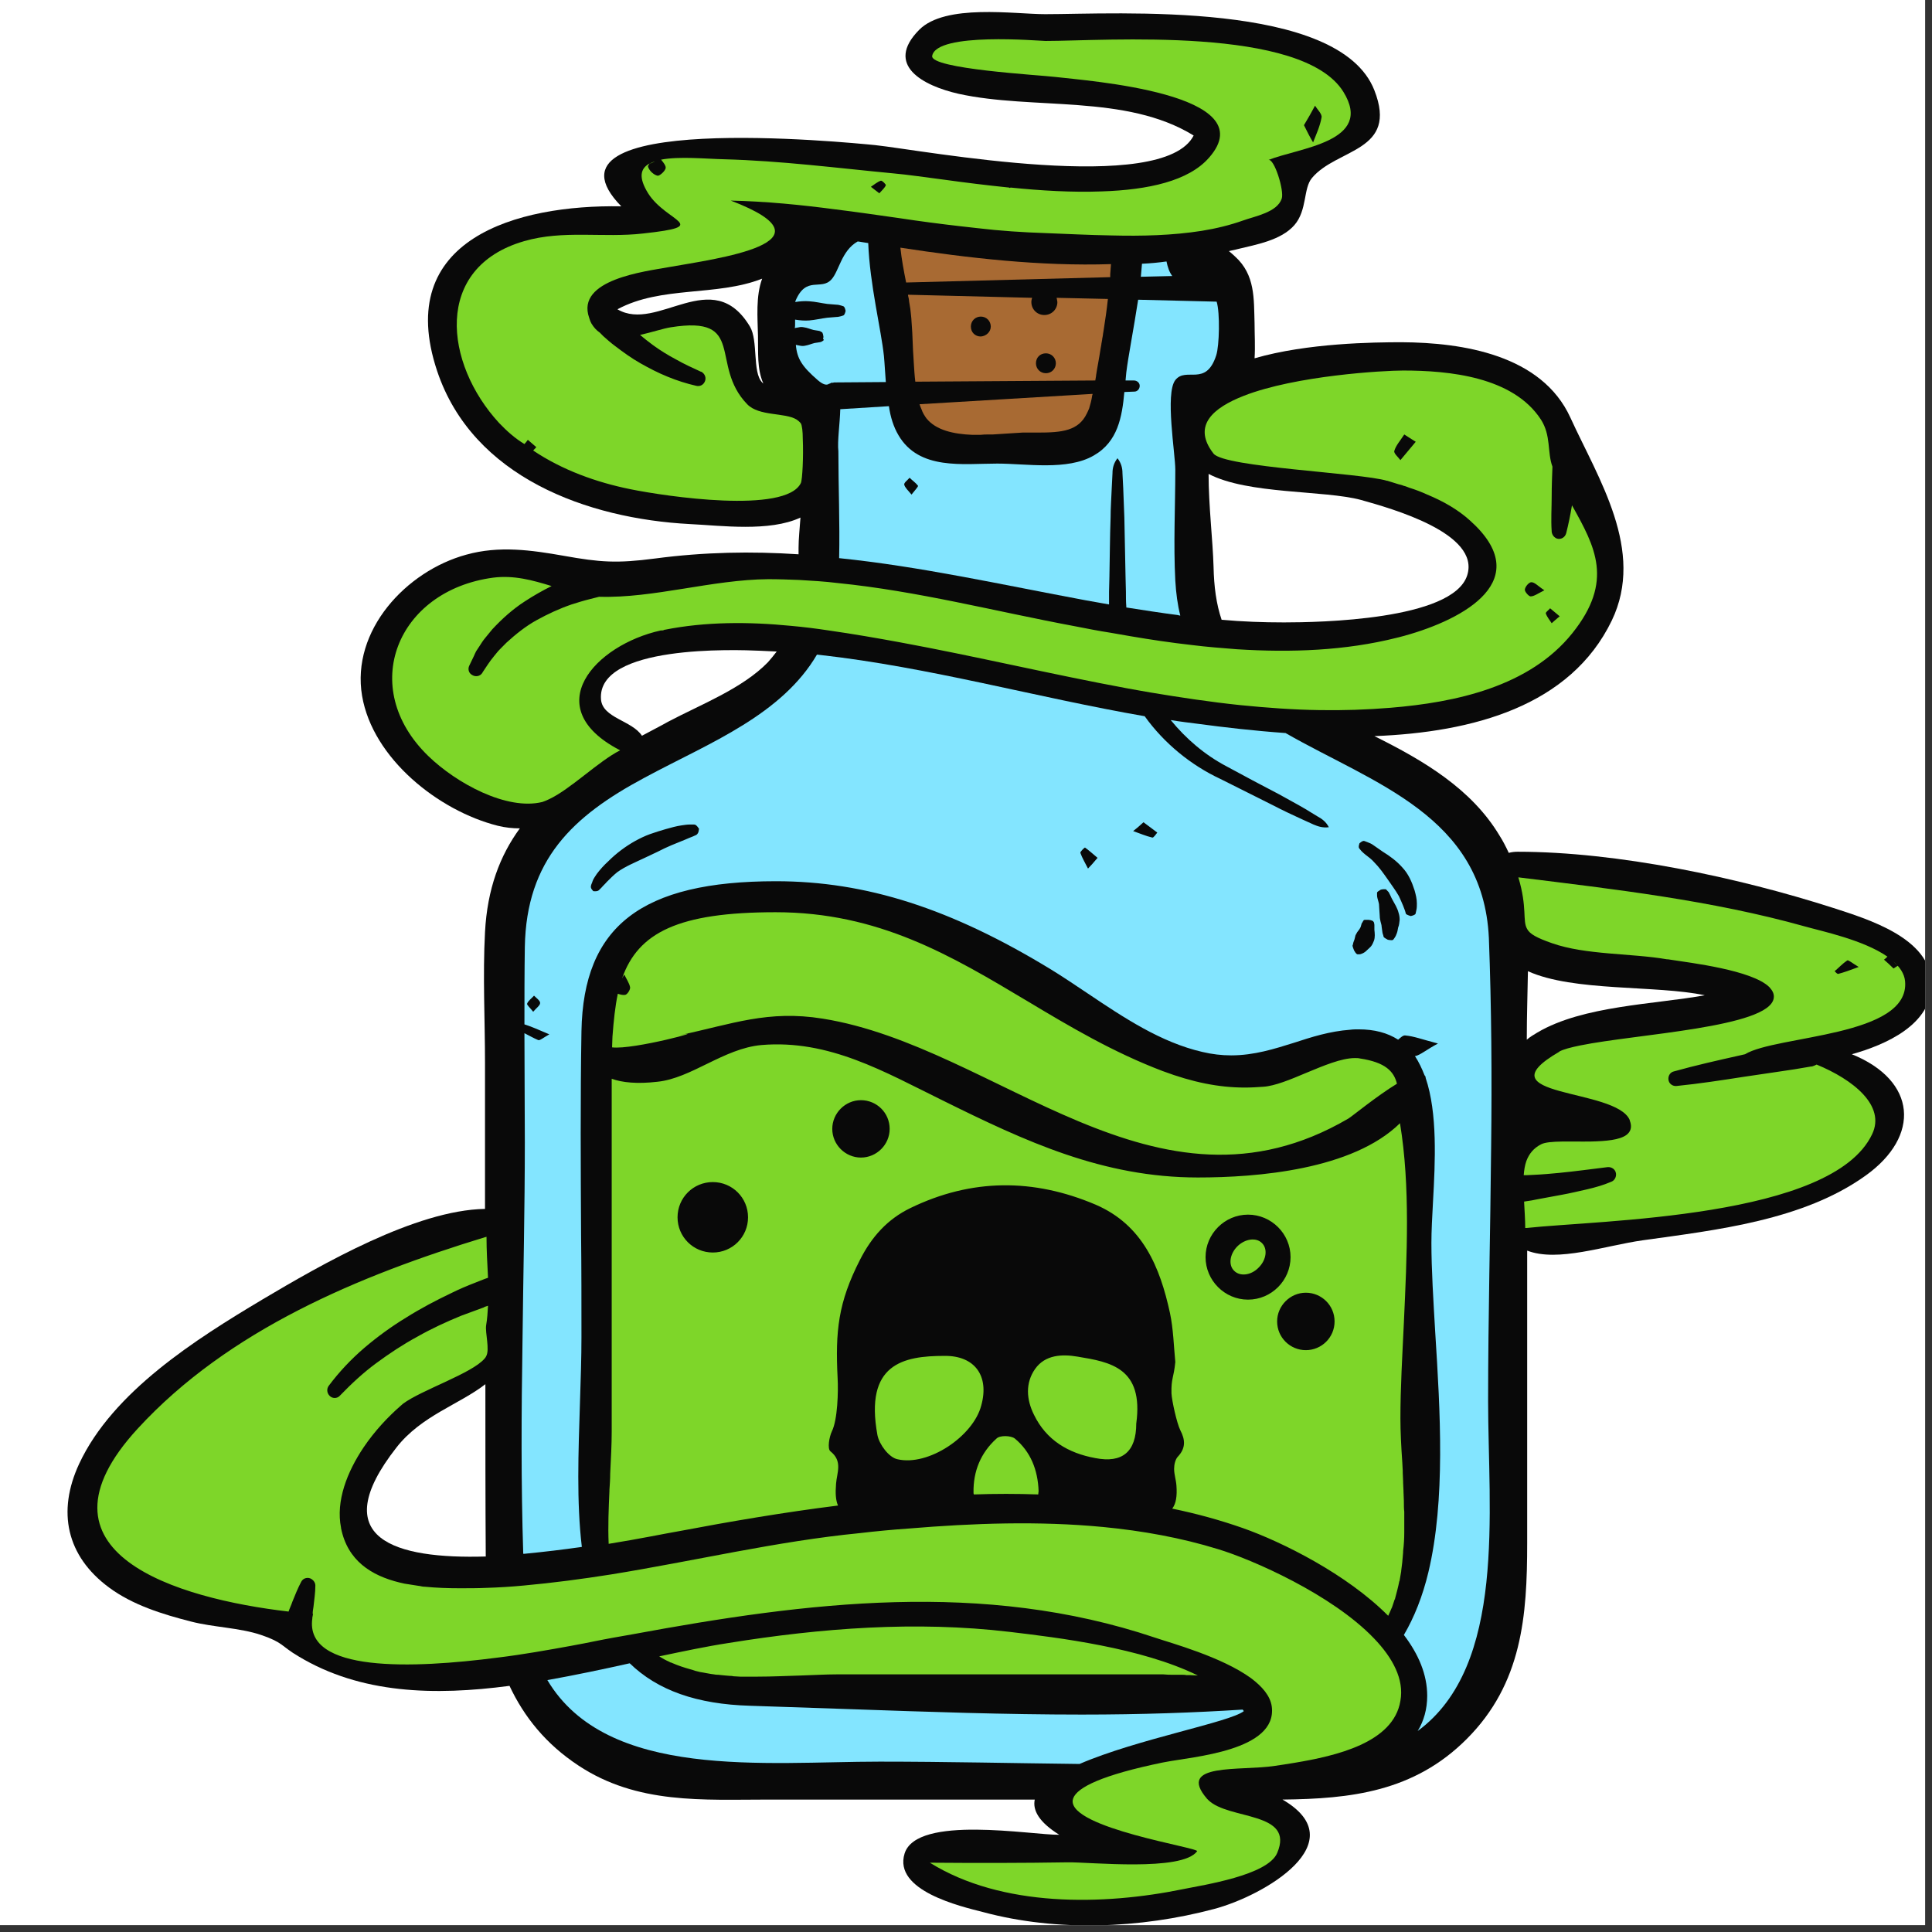
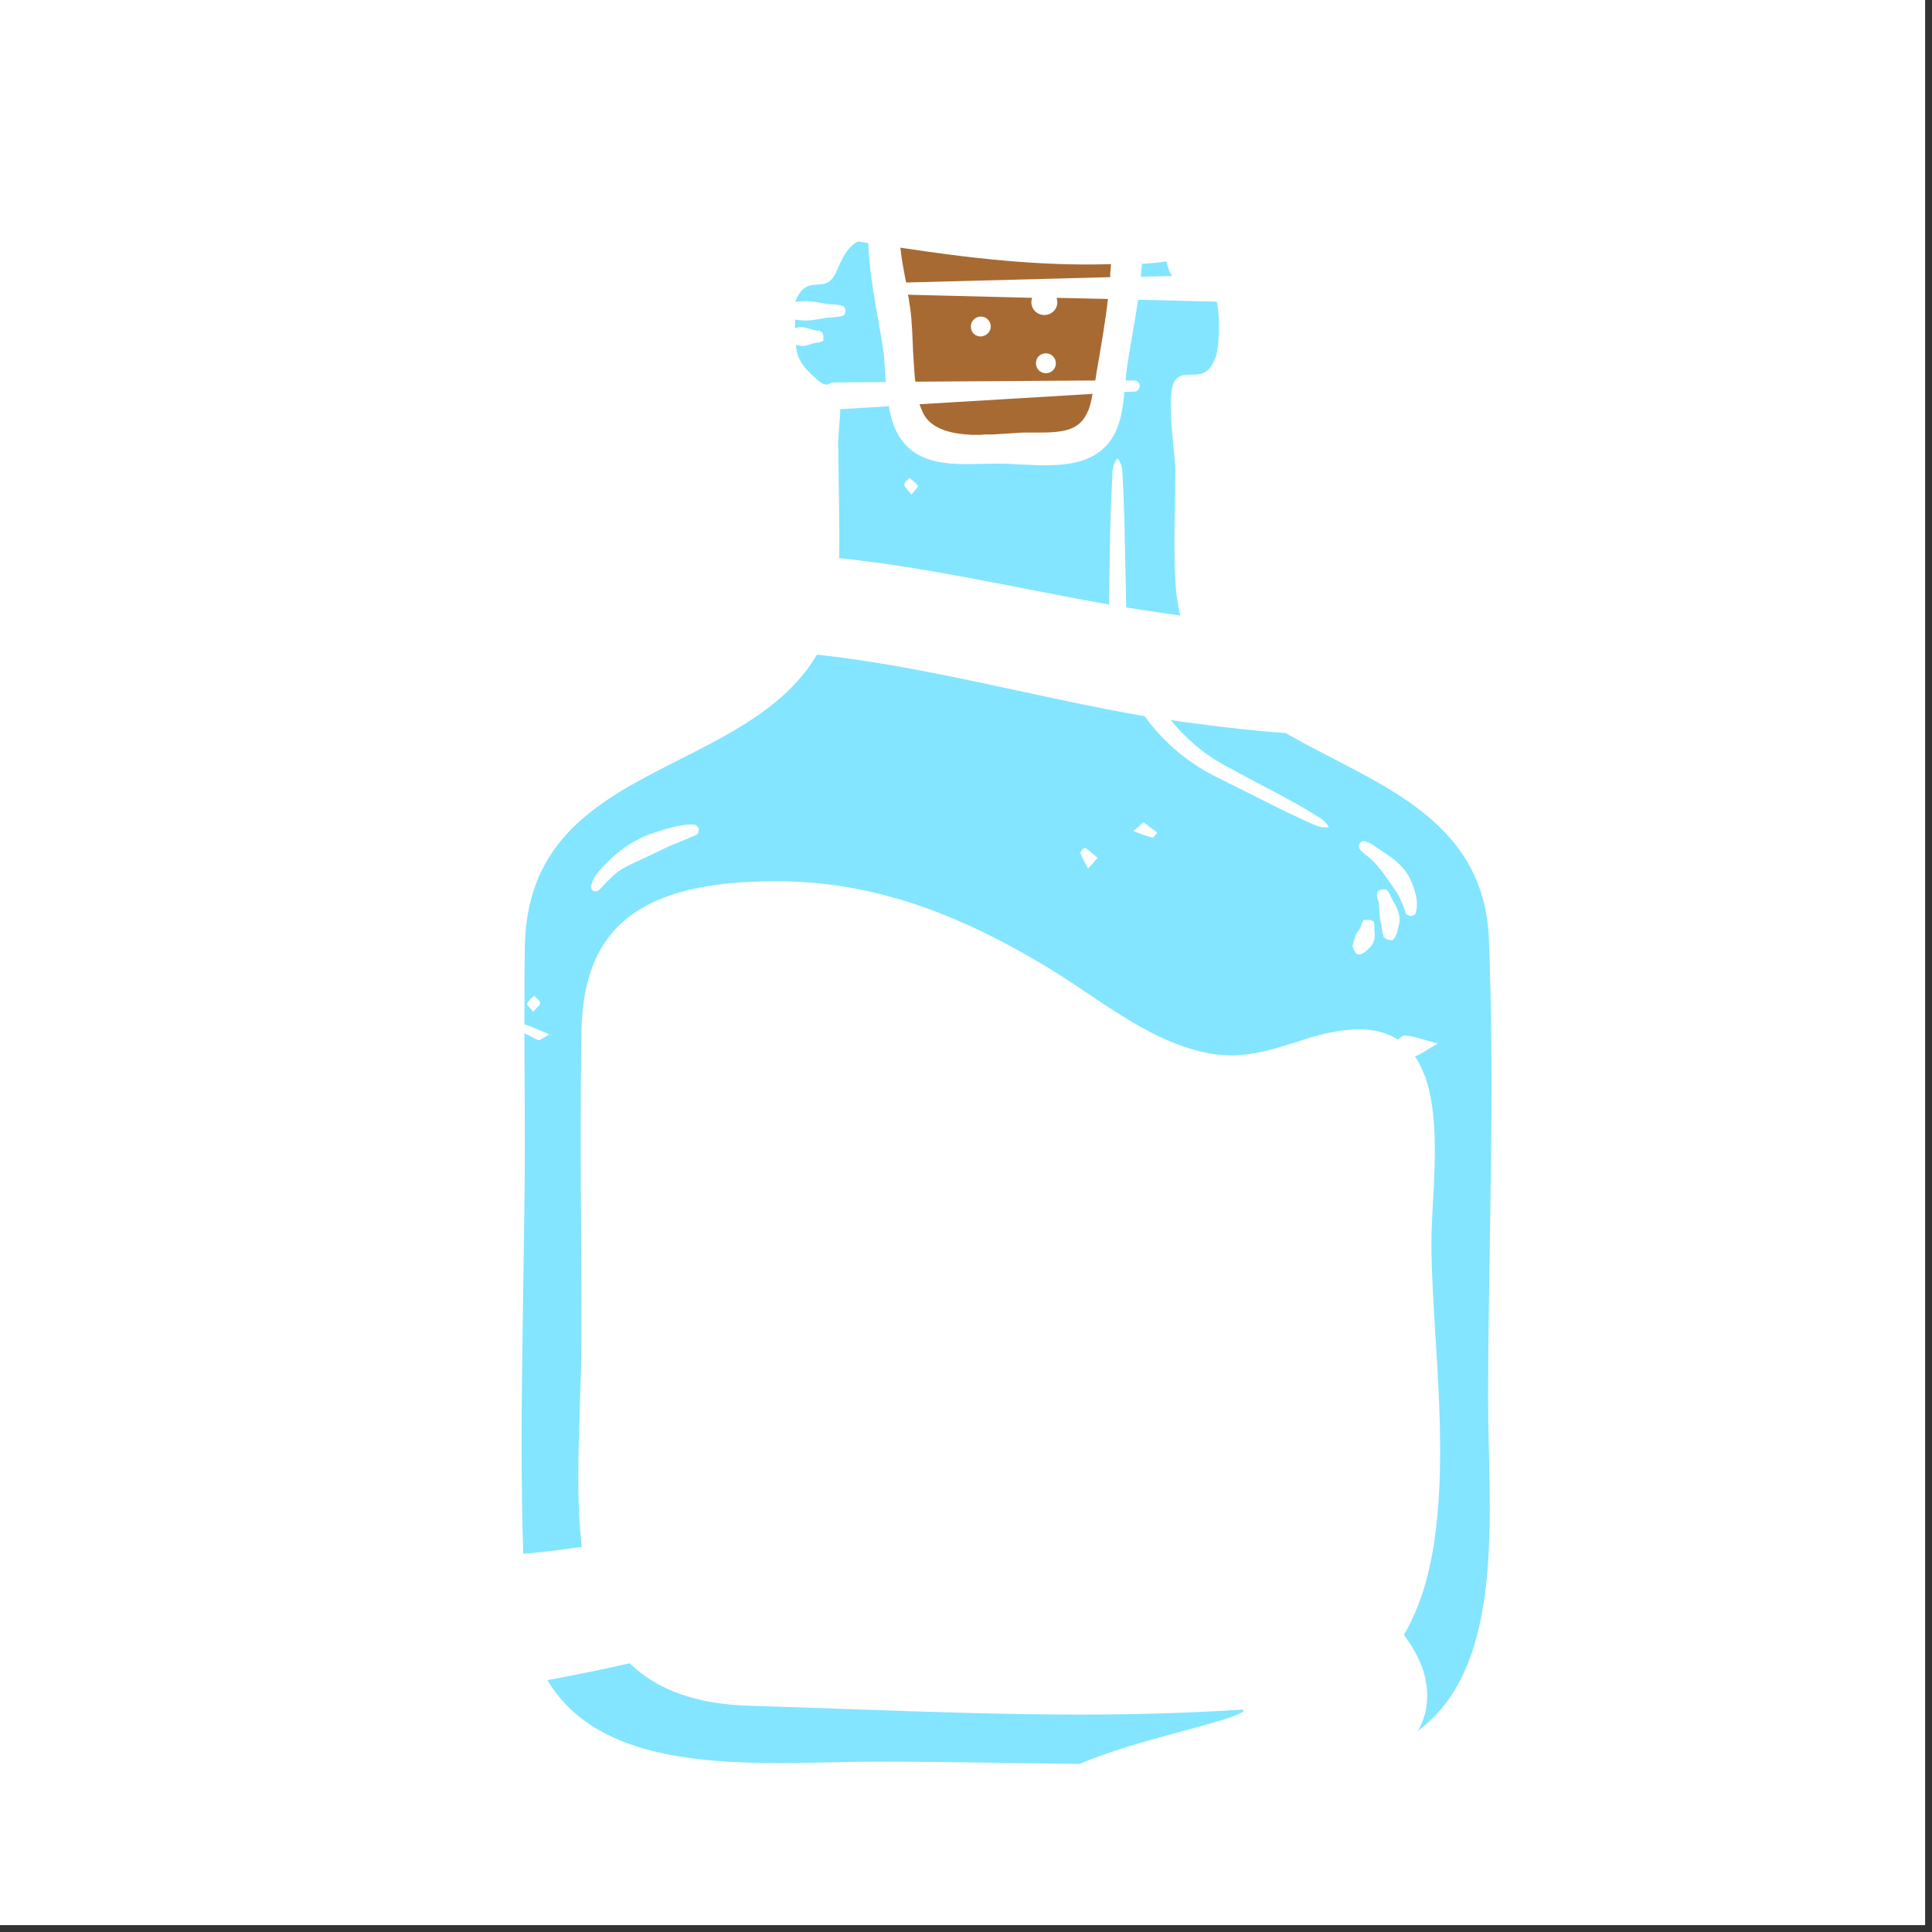
<svg xmlns="http://www.w3.org/2000/svg" width="139.5" viewBox="0 0 139.5 139.5" height="139.5" version="1.0">
  <rect x="0" y="0" width="139.5" height="139.5" fill="#333333" stroke="none" />
  <defs>
    <clipPath id="a">
      <path d="M 0 0 L 139 0 L 139 139 L 0 139 Z M 0 0" />
    </clipPath>
    <clipPath id="b">
-       <path d="M 4 0 L 139 0 L 139 139 L 4 139 Z M 4 0" />
-     </clipPath>
+       </clipPath>
  </defs>
  <g clip-path="url(#a)" fill="#FFF">
-     <path d="M 0 0 L 139.5 0 L 139.5 147 L 0 147 Z M 0 0" />
    <path d="M 0 0 L 139.5 0 L 139.5 139.5 L 0 139.5 Z M 0 0" />
    <path d="M 0 0 L 139.5 0 L 139.5 139.5 L 0 139.5 Z M 0 0" />
  </g>
  <g clip-path="url(#b)">
    <path fill="#090909" d="M 139.461 70.98 C 139.379 67.719 134.844 66.363 132.383 65.562 C 125.5 63.352 116.793 61.5 109.578 61.5 C 109.355 61.5 109.133 61.527 108.941 61.582 C 108.746 61.168 108.527 60.727 108.277 60.34 C 106.258 56.965 102.805 54.922 99.238 53.152 C 106.344 52.875 113.391 50.996 116.379 44.805 C 118.809 39.746 115.41 34.578 113.391 30.156 C 111.32 25.621 105.625 24.738 101.227 24.711 C 99.184 24.711 94.398 24.766 90.586 25.871 C 90.641 25.016 90.586 24.129 90.586 23.355 C 90.531 21.559 90.641 19.844 89.176 18.52 C 89.035 18.379 88.898 18.27 88.734 18.133 C 88.926 18.078 89.148 18.051 89.34 17.992 C 90.695 17.66 92.492 17.359 93.461 16.254 C 94.398 15.176 94.094 13.598 94.73 12.852 C 96.527 10.695 100.98 10.973 99.238 6.523 C 96.695 0 80.578 1.023 75.461 1.023 C 73.25 1.023 68.246 0.25 66.367 2.156 C 63.852 4.699 66.645 6.191 69.215 6.773 C 74.605 7.961 81.297 6.773 86.188 9.785 C 83.977 14.125 66.754 10.863 63.188 10.477 C 61.172 10.281 38.113 7.988 44.859 14.898 C 37.34 14.762 28.383 17.246 31.562 26.785 C 34.133 34.469 42.426 37.453 49.809 37.84 C 52.074 37.949 55.559 38.418 57.797 37.371 C 57.742 38.172 57.66 38.918 57.66 39.555 C 57.66 39.719 57.66 39.855 57.66 40.023 C 54.285 39.801 50.859 39.855 47.293 40.328 C 44.527 40.688 43.34 40.602 40.715 40.133 C 38.363 39.719 36.039 39.387 33.664 40.051 C 29.324 41.238 25.344 45.523 26.145 50.25 C 26.918 54.781 31.672 58.543 35.93 59.621 C 36.484 59.758 37.008 59.812 37.535 59.812 C 36.098 61.777 35.184 64.18 35.02 67.305 C 34.852 70.453 35.02 73.633 35.02 76.758 C 35.02 80.266 35.02 83.777 35.02 87.289 C 30.016 87.371 23.215 91.297 18.93 93.84 C 14.172 96.684 8.148 100.473 5.715 105.695 C 4.109 109.152 4.801 112.355 7.871 114.625 C 9.586 115.895 11.742 116.559 13.785 117.082 C 15.391 117.5 17.297 117.527 18.848 118.051 C 20.477 118.605 20.285 118.852 21.555 119.598 C 26.062 122.309 31.367 122.445 36.789 121.727 C 37.84 123.965 39.414 125.93 41.762 127.477 C 46.02 130.297 50.75 129.938 55.559 129.938 C 61.945 129.938 68.332 129.938 74.715 129.938 C 74.551 130.711 75.02 131.566 76.484 132.48 C 74.523 132.508 66.203 131.016 65.316 133.832 C 64.488 136.516 69.352 137.648 70.984 138.062 C 76.32 139.5 82.348 139.25 87.656 137.84 C 91.305 136.875 97.883 133.004 92.602 129.938 C 97.523 129.883 102.086 129.383 105.898 125.57 C 109.91 121.562 110.27 116.668 110.27 111.418 C 110.27 104.371 110.27 97.348 110.27 90.301 C 112.48 91.156 115.879 89.941 118.617 89.555 C 123.953 88.809 130.199 88.117 134.707 84.883 C 138.688 82.035 138.41 78.027 133.711 76.121 C 136.09 75.457 139.543 73.992 139.461 70.98 Z M 28.633 104.508 C 30.43 102.215 33.164 101.41 35.047 99.945 C 35.047 104.094 35.047 108.238 35.074 112.387 C 28.551 112.578 23.434 111.141 28.633 104.508 Z M 43.395 50.5 C 43.09 46.547 53.098 46.906 54.895 46.988 C 55.281 47.016 55.695 47.016 56.082 47.043 C 55.891 47.293 55.668 47.57 55.449 47.816 C 53.594 49.727 50.555 50.887 48.262 52.102 C 47.625 52.461 46.961 52.793 46.352 53.125 C 45.633 52.02 43.504 51.852 43.395 50.5 Z M 105.93 41.57 C 104.852 44.777 95.23 44.941 92.715 44.941 C 91.219 44.941 89.699 44.887 88.207 44.75 C 87.82 43.617 87.656 42.344 87.625 40.934 C 87.57 39 87.266 36.512 87.266 34.219 C 90.113 35.711 95.59 35.379 98.27 36.098 C 100.426 36.707 106.949 38.504 105.93 41.57 Z M 44.582 22.332 C 47.762 20.621 51.715 21.422 55.031 20.121 C 54.562 21.395 54.703 22.941 54.73 24.242 C 54.758 25.43 54.645 26.617 55.117 27.695 C 55.09 27.668 55.062 27.641 55.031 27.613 C 54.312 26.867 54.758 24.602 54.148 23.578 C 51.438 19.07 47.484 24.047 44.582 22.332 Z M 111.016 74.547 C 110.738 74.711 110.461 74.879 110.242 75.07 C 110.242 75.043 110.242 74.988 110.242 74.961 C 110.242 73.383 110.297 71.754 110.324 70.125 C 113.613 71.617 119.559 71.117 123.094 71.863 C 119.445 72.527 114.305 72.609 111.016 74.547 Z M 111.016 74.547" />
  </g>
  <path fill="#83E5FF" d="M 84.641 19.93 L 82.375 19.984 C 82.402 19.68 82.43 19.348 82.457 19.043 C 83.066 19.016 83.645 18.961 84.227 18.879 C 84.309 19.266 84.418 19.625 84.641 19.93 Z M 59.484 24.516 C 59.457 24.57 59.457 24.602 59.43 24.602 L 59.348 24.656 C 59.289 24.684 59.234 24.711 59.18 24.711 C 59.07 24.738 58.957 24.738 58.82 24.766 C 58.598 24.82 58.352 24.93 58.129 24.961 C 58.02 24.988 57.91 24.988 57.77 24.961 L 57.465 24.902 C 57.551 25.926 57.938 26.48 59.043 27.445 C 59.43 27.777 59.648 27.805 59.789 27.75 C 59.844 27.723 59.871 27.695 59.926 27.695 C 60.008 27.641 60.066 27.613 60.121 27.641 C 60.148 27.641 60.203 27.613 60.23 27.613 C 60.258 27.613 60.258 27.613 60.285 27.613 L 63.961 27.586 C 63.906 26.922 63.879 26.285 63.824 25.707 C 63.629 23.824 62.801 20.535 62.691 17.551 C 62.441 17.523 62.223 17.469 62 17.441 C 61.973 17.441 61.945 17.441 61.918 17.441 C 60.754 18.105 60.59 19.57 60.035 20.176 C 59.289 21.008 58.211 19.875 57.438 21.727 C 57.438 21.754 57.438 21.781 57.41 21.809 C 57.742 21.754 58.102 21.727 58.434 21.754 C 58.875 21.781 59.316 21.891 59.734 21.945 C 59.953 21.973 60.176 21.973 60.395 22 C 60.508 22 60.617 22.027 60.727 22.059 L 60.895 22.113 C 60.949 22.141 61.004 22.195 61.059 22.445 C 61.004 22.691 60.949 22.746 60.895 22.777 L 60.727 22.832 C 60.617 22.859 60.508 22.887 60.395 22.887 C 60.176 22.914 59.953 22.914 59.734 22.941 C 59.289 22.996 58.848 23.105 58.434 23.137 C 58.102 23.164 57.77 23.137 57.41 23.078 C 57.41 23.191 57.41 23.301 57.41 23.383 C 57.41 23.492 57.41 23.605 57.383 23.688 L 57.688 23.633 C 57.797 23.605 57.91 23.605 58.047 23.633 C 58.27 23.66 58.516 23.77 58.738 23.824 C 58.848 23.852 58.957 23.852 59.098 23.883 C 59.152 23.883 59.207 23.91 59.262 23.938 L 59.348 23.992 C 59.375 23.992 59.375 24.02 59.402 24.074 L 59.43 24.156 L 59.457 24.324 L 59.43 24.488 Z M 78.117 123.801 C 72.586 123.801 66.977 123.605 61.531 123.414 C 59.098 123.332 56.582 123.246 54.148 123.164 C 50.332 123.055 47.484 122.059 45.469 120.098 C 43.504 120.539 41.516 120.953 39.523 121.312 C 43.836 128.555 55.281 127.199 63.52 127.199 C 68.305 127.199 73.113 127.312 77.949 127.367 C 82.098 125.57 88.816 124.352 89.812 123.551 C 89.781 123.523 89.754 123.469 89.727 123.441 C 86.246 123.664 82.402 123.801 78.117 123.801 Z M 60.672 29.547 L 64.184 29.328 C 64.293 30.102 64.516 30.82 64.875 31.426 C 66.367 33.969 69.52 33.473 72.008 33.473 C 74.109 33.473 77.066 33.996 78.973 32.891 C 80.715 31.898 81.02 30.102 81.184 28.305 L 81.875 28.277 L 81.902 28.277 C 82.125 28.277 82.293 28.082 82.293 27.859 C 82.293 27.641 82.098 27.473 81.875 27.473 L 81.27 27.473 C 81.297 27.281 81.297 27.086 81.324 26.895 C 81.461 25.762 81.848 23.797 82.18 21.641 L 87.848 21.781 C 88.098 22.582 88.043 24.961 87.82 25.648 C 87.074 27.973 85.637 26.453 84.863 27.445 C 84.117 28.414 84.863 32.754 84.863 33.914 C 84.863 36.566 84.723 39.277 84.863 41.93 C 84.918 42.844 85.027 43.672 85.223 44.445 C 85.168 44.445 85.137 44.445 85.082 44.418 C 83.812 44.25 82.566 44.059 81.324 43.863 L 81.324 43.781 C 81.297 43.449 81.297 43.09 81.297 42.73 L 81.27 41.652 C 81.242 40.215 81.215 38.809 81.184 37.371 C 81.156 36.652 81.129 35.934 81.102 35.242 L 81.047 34.164 C 81.047 33.805 80.965 33.445 80.688 33.086 C 80.41 33.445 80.328 33.805 80.328 34.164 L 80.273 35.242 C 80.246 35.961 80.191 36.68 80.191 37.371 C 80.137 38.809 80.137 40.215 80.105 41.652 L 80.078 42.73 C 80.078 43.035 80.078 43.34 80.078 43.645 C 79.5 43.535 78.945 43.449 78.367 43.34 C 72.285 42.207 66.477 40.906 60.59 40.301 C 60.645 37.73 60.535 35.129 60.535 32.586 C 60.453 31.84 60.645 30.598 60.672 29.547 Z M 65.289 34.992 C 65.344 35.215 65.566 35.406 65.816 35.711 C 66.062 35.406 66.312 35.129 66.285 35.074 C 66.117 34.855 65.871 34.688 65.676 34.496 C 65.539 34.66 65.262 34.855 65.289 34.992 Z M 101.367 118.023 Z M 107.668 82.781 C 107.613 88.918 107.449 95.055 107.449 101.164 C 107.449 109.066 108.805 120.262 102.363 124.988 C 102.805 124.27 103.051 123.414 103.051 122.445 C 103.051 120.898 102.418 119.434 101.367 118.051 C 102.113 116.781 102.723 115.258 103.137 113.52 C 104.379 108.32 103.992 101.91 103.633 96.242 C 103.496 93.895 103.355 91.656 103.355 89.746 C 103.355 88.863 103.41 87.867 103.469 86.789 C 103.633 83.859 103.801 80.379 102.941 77.836 C 102.941 77.75 102.914 77.695 102.859 77.641 C 102.664 77.145 102.445 76.676 102.168 76.258 C 102.527 76.203 102.996 75.789 103.828 75.348 C 102.664 75.043 102.086 74.82 101.477 74.766 C 101.312 74.738 101.145 74.906 100.953 75.07 C 100.176 74.574 99.238 74.324 98.105 74.324 C 97.91 74.324 97.691 74.324 97.496 74.352 C 96.004 74.461 94.703 74.879 93.434 75.293 C 92.023 75.734 90.559 76.203 88.898 76.203 C 88.207 76.203 87.516 76.121 86.824 75.957 C 83.812 75.266 81.129 73.469 78.531 71.727 C 77.621 71.117 76.762 70.539 75.906 70.012 C 68.664 65.59 62.523 63.629 56.027 63.629 C 46.324 63.629 42.121 66.863 41.984 74.461 C 41.902 79.355 41.93 84.332 41.957 89.168 C 41.984 91.57 41.984 94.059 41.984 96.52 C 41.984 98.066 41.93 99.645 41.875 101.328 C 41.762 104.867 41.625 108.461 42.012 111.695 C 40.684 111.887 39.277 112.055 37.867 112.191 C 37.84 112.191 37.809 112.191 37.781 112.191 C 37.617 107.105 37.645 101.965 37.727 96.852 C 37.781 92.07 37.895 87.262 37.895 82.477 C 37.895 79.852 37.867 77.227 37.867 74.602 C 38.199 74.766 38.527 74.961 38.859 75.098 C 38.973 75.152 39.219 74.934 39.664 74.684 C 38.887 74.352 38.391 74.133 37.867 73.965 C 37.867 72.113 37.867 70.234 37.895 68.383 C 38.004 62.078 41.348 58.93 46.52 56.164 C 48.922 54.867 51.438 53.734 53.652 52.352 C 55.836 50.996 57.742 49.395 58.988 47.266 C 59.07 47.266 59.152 47.293 59.234 47.293 C 67.113 48.176 74.828 50.359 82.652 51.715 C 84.059 53.676 85.996 55.254 88.125 56.246 C 89.395 56.883 90.668 57.52 91.938 58.156 C 92.574 58.488 93.211 58.789 93.875 59.094 L 94.844 59.535 C 95.176 59.676 95.504 59.785 95.949 59.73 C 95.754 59.344 95.449 59.121 95.145 58.957 L 94.234 58.402 C 93.625 58.043 92.988 57.711 92.355 57.352 C 91.082 56.691 89.84 56.027 88.566 55.336 C 86.992 54.508 85.637 53.344 84.531 51.992 C 85.195 52.102 85.859 52.184 86.52 52.266 C 88.375 52.516 90.531 52.766 92.824 52.93 C 99.184 56.578 107.09 58.902 107.504 67.719 C 107.695 72.777 107.727 77.781 107.668 82.781 Z M 39 72.418 C 39 72.25 38.723 72.059 38.559 71.891 C 38.391 72.086 38.141 72.25 38.059 72.473 C 38.031 72.555 38.281 72.777 38.5 73.055 C 38.723 72.777 39 72.609 39 72.418 Z M 50.473 59.84 C 50.305 59.594 50.223 59.535 50.113 59.535 L 49.809 59.535 C 49.613 59.535 49.422 59.566 49.227 59.594 C 48.84 59.648 48.453 59.758 48.066 59.867 C 47.68 59.98 47.32 60.09 46.934 60.227 C 46.547 60.367 46.215 60.531 45.855 60.727 C 45.164 61.113 44.5 61.609 43.918 62.191 C 43.617 62.465 43.34 62.77 43.09 63.102 C 43.035 63.184 42.98 63.27 42.926 63.352 C 42.871 63.434 42.812 63.543 42.785 63.629 C 42.758 63.738 42.703 63.82 42.676 63.934 C 42.648 64.043 42.648 64.152 42.84 64.348 C 43.117 64.375 43.199 64.32 43.258 64.262 L 43.449 64.07 C 43.559 63.934 43.699 63.82 43.809 63.684 C 44.059 63.434 44.309 63.184 44.582 62.965 C 45.164 62.551 45.855 62.273 46.492 61.969 C 46.824 61.805 47.156 61.664 47.484 61.5 C 47.816 61.332 48.148 61.168 48.48 61.031 C 48.812 60.891 49.172 60.754 49.504 60.613 C 49.672 60.531 49.836 60.477 50.031 60.395 L 50.277 60.285 C 50.359 60.227 50.445 60.145 50.473 59.84 Z M 79.25 61.941 C 78.891 61.637 78.613 61.391 78.34 61.195 C 78.309 61.195 77.98 61.5 78.008 61.582 C 78.145 61.969 78.367 62.328 78.559 62.715 C 78.754 62.523 78.918 62.328 79.25 61.941 Z M 83.562 60.117 C 83.258 59.895 82.953 59.648 82.566 59.371 C 82.262 59.648 82.043 59.84 81.82 60.008 C 82.293 60.172 82.734 60.367 83.203 60.477 C 83.285 60.504 83.453 60.254 83.562 60.117 Z M 99.238 67.137 C 99.238 67.027 99.238 66.891 99.238 66.777 C 99.238 66.723 99.211 66.668 99.211 66.613 L 99.156 66.531 C 99.156 66.504 99.129 66.504 99.07 66.477 L 98.988 66.445 L 98.824 66.418 L 98.547 66.418 C 98.492 66.418 98.465 66.445 98.465 66.445 L 98.41 66.531 C 98.379 66.586 98.352 66.641 98.324 66.668 C 98.297 66.777 98.27 66.863 98.242 66.945 C 98.16 67.137 97.992 67.277 97.938 67.414 C 97.91 67.469 97.855 67.551 97.855 67.609 C 97.828 67.691 97.828 67.746 97.801 67.828 C 97.773 67.91 97.746 67.969 97.719 68.051 C 97.719 68.078 97.691 68.133 97.691 68.188 L 97.66 68.27 C 97.66 68.301 97.66 68.355 97.773 68.629 C 97.91 68.879 97.992 68.906 98.02 68.906 L 98.133 68.906 C 98.215 68.906 98.297 68.879 98.352 68.852 C 98.492 68.797 98.602 68.715 98.711 68.602 C 98.824 68.492 98.934 68.41 99.016 68.301 C 99.098 68.188 99.156 68.051 99.211 67.91 C 99.293 67.664 99.266 67.387 99.238 67.137 Z M 101.062 66.418 C 101.062 66.227 101.035 66.059 100.98 65.895 C 100.895 65.562 100.703 65.258 100.535 64.953 C 100.453 64.816 100.398 64.648 100.316 64.512 C 100.289 64.43 100.234 64.375 100.176 64.32 L 100.094 64.234 C 100.094 64.207 100.039 64.207 99.984 64.207 L 99.875 64.207 L 99.707 64.234 L 99.57 64.32 L 99.488 64.375 C 99.457 64.402 99.43 64.43 99.43 64.457 L 99.43 64.594 C 99.43 64.68 99.43 64.762 99.457 64.844 C 99.488 64.98 99.543 65.121 99.57 65.285 C 99.598 65.59 99.598 65.895 99.625 66.145 C 99.625 66.281 99.652 66.418 99.68 66.531 C 99.707 66.668 99.762 66.777 99.762 66.918 C 99.789 67.055 99.789 67.164 99.816 67.305 C 99.816 67.359 99.848 67.441 99.875 67.523 L 99.902 67.637 C 99.902 67.664 99.957 67.719 100.207 67.855 C 100.48 67.91 100.566 67.883 100.594 67.855 L 100.676 67.746 C 100.73 67.664 100.785 67.582 100.812 67.496 C 100.895 67.332 100.926 67.137 100.953 66.973 C 101.035 66.777 101.035 66.613 101.062 66.418 Z M 102.305 65.23 C 102.305 64.898 102.223 64.594 102.141 64.293 C 101.945 63.684 101.699 63.102 101.254 62.633 C 100.84 62.164 100.344 61.805 99.848 61.5 C 99.598 61.332 99.375 61.168 99.129 61 C 99.016 60.918 98.879 60.863 98.738 60.809 L 98.52 60.727 C 98.438 60.699 98.352 60.727 98.16 60.891 C 98.078 61.141 98.105 61.223 98.16 61.277 L 98.297 61.445 C 98.41 61.555 98.492 61.637 98.602 61.719 C 98.824 61.887 99.043 62.051 99.211 62.246 C 99.598 62.633 99.902 63.074 100.176 63.461 C 100.453 63.875 100.758 64.262 101.008 64.707 C 101.117 64.926 101.199 65.148 101.312 65.398 L 101.449 65.758 L 101.504 65.949 C 101.504 66.004 101.586 66.059 101.863 66.145 C 102.141 66.086 102.223 66.004 102.223 65.922 L 102.277 65.672 C 102.305 65.535 102.305 65.398 102.305 65.23 Z M 102.305 65.23" />
-   <path fill="#7ED629" d="M 74.66 102.156 C 74.109 101.051 74.023 99.863 74.742 98.84 C 75.465 97.82 76.68 97.762 77.812 97.957 C 80.164 98.344 82.594 98.758 82.043 102.793 C 82.043 104.812 81.047 105.668 79.086 105.281 C 77.121 104.922 75.547 103.98 74.66 102.156 Z M 84.668 120.926 C 84.75 120.926 84.836 120.926 84.918 120.926 C 85.055 120.926 85.168 120.926 85.305 120.926 C 85.414 120.926 85.555 120.926 85.664 120.953 C 85.773 120.953 85.859 120.953 85.969 120.953 C 86.133 120.953 86.328 120.98 86.492 120.98 C 82.402 118.965 76.402 118.246 72.891 117.828 C 66.117 117.027 59.289 117.555 52.602 118.633 C 50.996 118.879 49.312 119.238 47.598 119.598 C 47.816 119.738 48.066 119.875 48.316 119.984 C 48.371 120.012 48.398 120.043 48.453 120.043 C 48.562 120.098 48.676 120.125 48.785 120.18 C 48.84 120.207 48.867 120.207 48.922 120.234 C 49.281 120.371 49.672 120.484 50.059 120.594 C 50.113 120.621 50.168 120.621 50.223 120.648 C 50.332 120.676 50.445 120.703 50.555 120.73 C 50.609 120.73 50.691 120.762 50.75 120.762 C 50.941 120.789 51.137 120.844 51.355 120.871 C 51.41 120.871 51.496 120.898 51.551 120.898 C 51.66 120.926 51.742 120.926 51.855 120.926 C 51.938 120.926 52.02 120.953 52.102 120.953 C 52.188 120.953 52.297 120.98 52.379 120.98 C 52.488 120.98 52.602 121.008 52.711 121.008 C 52.793 121.008 52.875 121.008 52.961 121.035 C 53.125 121.035 53.266 121.062 53.43 121.062 C 53.484 121.062 53.566 121.062 53.625 121.062 C 53.762 121.062 53.871 121.062 54.012 121.062 C 54.066 121.062 54.121 121.062 54.176 121.062 C 54.344 121.062 54.535 121.062 54.703 121.062 C 55.75 121.062 56.801 121.008 57.824 120.98 C 58.738 120.953 59.594 120.898 60.395 120.898 L 84.004 120.898 C 84.254 120.926 84.477 120.926 84.668 120.926 Z M 68.191 97.902 C 65.207 97.902 62.414 98.48 63.355 103.621 C 63.492 104.312 64.184 105.227 64.793 105.363 C 67.031 105.891 70.266 103.707 70.848 101.496 C 71.453 99.34 70.375 97.875 68.191 97.902 Z M 59.402 73.551 C 72.035 75.566 83.426 88.918 97.359 80.766 C 97.605 80.625 99.375 79.16 100.867 78.25 C 100.648 77.363 100.039 76.703 98.188 76.426 C 98.078 76.398 97.965 76.398 97.828 76.398 C 96.859 76.398 95.562 76.949 94.289 77.477 C 93.184 77.945 92.051 78.414 91.219 78.469 C 90.777 78.5 90.336 78.527 89.895 78.527 C 87.984 78.527 86.105 78.141 83.949 77.336 C 80.383 75.984 77.262 74.133 74.219 72.309 C 68.664 68.988 63.438 65.867 56 65.867 C 48.98 65.867 46.078 67.332 44.914 70.648 C 44.969 70.539 45.027 70.453 45.082 70.371 C 45.219 70.676 45.441 70.98 45.496 71.285 C 45.523 71.449 45.301 71.809 45.137 71.836 C 44.969 71.863 44.777 71.809 44.609 71.754 C 44.418 72.668 44.309 73.688 44.223 74.848 C 44.25 74.82 44.309 74.793 44.336 74.766 C 44.277 74.793 44.25 74.82 44.223 74.848 C 44.223 75.098 44.195 75.348 44.195 75.625 C 45.746 75.816 51.383 74.27 49.117 74.738 C 52.875 73.938 55.449 72.914 59.402 73.551 Z M 101.367 95.496 C 101.254 97.902 101.117 100.195 101.117 102.406 C 101.117 103.348 101.172 104.453 101.254 105.613 C 101.254 105.805 101.285 106 101.285 106.195 C 101.285 106.25 101.285 106.305 101.285 106.332 C 101.285 106.523 101.312 106.746 101.312 106.969 C 101.312 106.996 101.312 107.023 101.312 107.051 C 101.312 107.242 101.34 107.465 101.34 107.66 C 101.34 107.688 101.34 107.688 101.34 107.715 C 101.34 107.934 101.367 108.156 101.367 108.379 C 101.367 108.406 101.367 108.461 101.367 108.488 C 101.367 108.707 101.367 108.93 101.395 109.152 C 101.395 109.371 101.395 109.594 101.395 109.812 C 101.395 109.844 101.395 109.871 101.395 109.898 C 101.395 110.117 101.395 110.34 101.395 110.562 C 101.395 110.59 101.395 110.617 101.395 110.645 C 101.395 111.086 101.367 111.555 101.312 111.996 C 101.312 112.027 101.312 112.055 101.312 112.082 C 101.285 112.301 101.285 112.523 101.254 112.746 C 101.254 112.746 101.254 112.773 101.254 112.773 C 101.227 112.992 101.199 113.215 101.172 113.434 C 101.172 113.434 101.172 113.465 101.172 113.465 C 101.145 113.684 101.09 113.879 101.062 114.098 C 101.062 114.125 101.062 114.152 101.035 114.18 C 100.953 114.598 100.84 115.012 100.73 115.426 C 100.73 115.453 100.73 115.48 100.703 115.48 C 100.648 115.676 100.566 115.867 100.508 116.062 C 100.508 116.09 100.48 116.09 100.48 116.117 C 100.398 116.309 100.316 116.504 100.234 116.668 C 97.246 113.656 92.574 111.336 89.754 110.34 C 88.098 109.758 86.383 109.289 84.641 108.93 C 84.918 108.57 85 108.02 84.945 107.273 C 84.918 106.855 84.777 106.469 84.777 106.055 C 84.777 105.75 84.863 105.391 85.027 105.199 C 85.637 104.562 85.582 103.953 85.223 103.266 C 84.973 102.766 84.613 101.137 84.586 100.609 C 84.559 99.504 84.75 99.504 84.863 98.344 C 84.75 97.184 84.723 95.965 84.477 94.805 C 83.758 91.488 82.512 88.449 79.113 86.984 C 74.633 85.078 70.156 85.078 65.73 87.23 C 64.074 88.035 62.941 89.305 62.109 90.938 C 60.508 94.059 60.312 96.133 60.48 99.504 C 60.535 100.473 60.48 102.516 60.066 103.348 C 59.871 103.762 59.734 104.59 59.953 104.785 C 60.867 105.504 60.426 106.332 60.367 107.133 C 60.312 107.824 60.34 108.32 60.508 108.707 C 56.527 109.207 52.656 109.871 49.008 110.562 C 48.039 110.727 46.188 111.113 43.949 111.473 C 43.891 110.203 43.949 108.902 44.004 107.66 C 44.004 107.629 44.004 107.602 44.004 107.574 C 44.031 107.188 44.059 106.801 44.059 106.414 C 44.113 105.309 44.168 104.285 44.168 103.375 L 44.168 77.891 C 44.914 78.168 46.02 78.277 47.457 78.109 C 49.918 77.863 52.242 75.707 54.977 75.457 C 59.871 75.043 63.852 77.391 68.082 79.465 C 74.055 82.422 79.637 85.02 86.492 85.02 C 90.777 85.02 97.66 84.469 101.09 81.098 C 101.09 81.098 101.09 81.098 101.09 81.125 C 101.836 85.656 101.586 90.66 101.367 95.496 Z M 54.012 87.895 C 54.012 86.484 52.875 85.352 51.469 85.352 C 50.059 85.352 48.922 86.484 48.922 87.895 C 48.922 89.305 50.059 90.438 51.469 90.438 C 52.875 90.438 54.012 89.305 54.012 87.895 Z M 64.238 81.512 C 64.238 80.352 63.301 79.438 62.164 79.438 C 61.031 79.438 60.094 80.379 60.094 81.512 C 60.094 82.645 61.031 83.582 62.164 83.582 C 63.301 83.582 64.238 82.645 64.238 81.512 Z M 90.113 93.84 C 91.801 93.84 93.184 92.457 93.184 90.77 C 93.184 89.086 91.801 87.703 90.113 87.703 C 88.43 87.703 87.047 89.086 87.047 90.77 C 87.047 92.457 88.43 93.84 90.113 93.84 Z M 96.363 95.414 C 96.363 94.254 95.422 93.34 94.289 93.34 C 93.156 93.34 92.215 94.281 92.215 95.414 C 92.215 96.574 93.156 97.488 94.289 97.488 C 95.422 97.488 96.363 96.574 96.363 95.414 Z M 73.277 103.871 C 73.004 103.652 72.199 103.621 71.953 103.871 C 70.82 104.895 70.266 106.223 70.293 107.77 C 70.293 107.824 70.293 107.852 70.32 107.906 C 71.867 107.852 73.418 107.852 74.965 107.906 C 74.965 107.824 74.992 107.742 74.992 107.66 C 74.938 106.137 74.414 104.812 73.277 103.871 Z M 89.34 89.996 C 88.789 90.551 88.676 91.352 89.121 91.766 C 89.535 92.18 90.336 92.098 90.891 91.516 C 91.441 90.965 91.551 90.164 91.109 89.746 C 90.695 89.332 89.895 89.445 89.34 89.996 Z M 46.906 11.828 C 47.016 11.773 47.156 11.719 47.293 11.664 C 47.156 11.691 47.016 11.746 46.906 11.828 Z M 36.039 30.543 C 32.086 26.258 31.258 19.32 37.84 17.414 C 40.684 16.586 43.559 17.191 46.438 16.859 C 51.469 16.309 48.121 16.059 46.797 13.957 C 46.078 12.797 46.242 12.16 46.906 11.801 C 46.824 11.914 46.766 11.996 46.797 12.051 C 46.879 12.328 47.211 12.633 47.484 12.688 C 47.625 12.715 48.066 12.328 48.066 12.105 C 48.066 11.941 47.93 11.773 47.734 11.527 C 49.035 11.277 50.969 11.469 52.297 11.5 C 56.387 11.609 60.453 12.133 64.516 12.52 C 65.484 12.605 66.809 12.797 68.305 12.992 C 69.684 13.184 71.262 13.379 72.863 13.543 C 72.863 13.543 72.891 13.57 72.891 13.57 C 72.891 13.57 72.918 13.57 72.977 13.543 C 75.16 13.766 77.453 13.902 79.555 13.82 C 82.898 13.711 85.828 13.074 87.297 11.387 C 91.387 6.746 78.504 5.832 76.184 5.555 C 75.074 5.418 67.141 4.977 67.309 4.035 C 67.613 2.293 75.074 2.957 75.492 2.957 C 79.777 2.957 94.039 1.852 97 6.633 C 99.238 10.254 93.766 10.668 91.578 11.555 C 91.996 11.387 92.742 13.766 92.547 14.344 C 92.215 15.34 90.586 15.617 89.754 15.922 C 88.816 16.254 87.82 16.5 86.77 16.668 C 84.668 17 82.43 17.055 80.273 17 C 78.613 16.973 77.012 16.887 75.52 16.832 C 73.859 16.777 72.199 16.668 70.57 16.473 C 70.156 16.418 69.77 16.391 69.352 16.336 C 67.887 16.168 66.422 15.977 64.957 15.754 C 63.41 15.535 61.891 15.312 60.34 15.121 C 57.824 14.789 55.309 14.539 52.766 14.484 C 60.727 17.523 51.688 18.684 48.262 19.293 C 46.602 19.598 41.57 20.176 42.539 22.941 C 42.539 22.969 42.566 22.996 42.566 23.023 C 42.594 23.137 42.648 23.246 42.703 23.355 C 42.871 23.633 43.062 23.852 43.312 24.02 C 43.395 24.102 43.477 24.184 43.559 24.27 C 43.836 24.516 44.113 24.766 44.418 24.988 C 44.996 25.43 45.605 25.871 46.242 26.23 C 46.879 26.59 47.516 26.922 48.203 27.199 C 48.867 27.473 49.559 27.695 50.277 27.859 C 50.527 27.918 50.777 27.805 50.887 27.559 C 51.023 27.281 50.887 26.977 50.637 26.84 L 50.609 26.84 C 50 26.562 49.395 26.285 48.812 25.953 C 48.234 25.648 47.652 25.289 47.125 24.902 C 46.824 24.684 46.52 24.434 46.215 24.184 C 47.07 23.992 47.902 23.715 48.426 23.633 C 53.953 22.746 51.191 26.34 53.953 29.188 C 54.812 30.074 56.664 29.77 57.52 30.293 C 57.633 30.375 57.742 30.461 57.824 30.57 C 57.91 30.707 57.965 31.152 57.965 31.703 C 58.02 32.918 57.938 34.66 57.824 34.883 C 56.719 37.121 48.094 35.848 45.523 35.324 C 43.062 34.828 40.602 33.941 38.5 32.531 C 38.559 32.449 38.641 32.395 38.723 32.285 C 38.473 32.062 38.281 31.898 38.113 31.758 C 38.031 31.867 37.949 31.98 37.867 32.062 C 37.176 31.648 36.594 31.121 36.039 30.543 Z M 94.152 9.039 C 94.398 9.535 94.594 9.922 94.812 10.281 C 95.035 9.703 95.312 9.121 95.422 8.484 C 95.477 8.238 95.117 7.906 94.953 7.629 C 94.703 8.098 94.453 8.539 94.152 9.039 Z M 62.883 13.488 C 63.051 13.625 63.215 13.738 63.492 13.957 C 63.688 13.738 63.879 13.57 63.961 13.379 C 63.988 13.324 63.688 13.02 63.602 13.047 C 63.355 13.129 63.133 13.324 62.883 13.488 Z M 30.926 54.59 C 25.812 49.641 28.66 42.648 35.598 41.711 C 37.121 41.516 38.473 41.902 39.828 42.316 C 39.164 42.648 38.527 43.008 37.895 43.422 C 37.035 43.977 36.262 44.668 35.543 45.441 L 35.047 46.047 C 34.879 46.242 34.742 46.465 34.602 46.684 L 34.383 47.016 C 34.328 47.125 34.273 47.238 34.215 47.375 L 33.883 48.066 C 33.773 48.289 33.828 48.59 34.078 48.73 C 34.328 48.895 34.66 48.84 34.824 48.59 L 34.852 48.535 L 35.238 47.957 L 35.434 47.68 L 35.652 47.402 C 35.793 47.238 35.93 47.043 36.098 46.879 L 36.566 46.406 C 37.23 45.801 37.949 45.219 38.75 44.777 C 39.551 44.336 40.383 43.949 41.266 43.645 C 41.707 43.504 42.152 43.367 42.594 43.258 C 42.812 43.203 43.035 43.145 43.258 43.09 C 43.258 43.09 43.285 43.09 43.285 43.09 C 47.211 43.203 51.438 41.848 55.477 41.82 C 56.223 41.82 56.969 41.848 57.688 41.875 C 58.629 41.93 59.566 41.984 60.48 42.098 C 66.258 42.676 71.84 44.141 77.621 45.219 C 78.477 45.387 79.305 45.551 80.191 45.688 C 80.66 45.773 81.129 45.855 81.629 45.938 C 83.094 46.188 84.559 46.406 86.051 46.574 C 87.129 46.711 88.234 46.793 89.312 46.879 C 93.211 47.125 97.137 46.988 100.867 46.047 C 100.895 46.047 100.926 46.02 100.98 46.02 C 101.117 45.992 101.254 45.938 101.395 45.91 C 105.789 44.695 110.902 41.848 106.148 37.59 C 105.266 36.789 104.188 36.18 103.051 35.711 C 102.637 35.52 102.195 35.352 101.754 35.215 C 101.613 35.16 101.477 35.102 101.34 35.074 C 101.227 35.02 101.09 34.992 100.98 34.965 C 100.703 34.883 100.453 34.801 100.176 34.715 C 100.176 34.715 100.176 34.715 100.148 34.715 C 98.242 34.137 88.402 33.75 87.625 32.754 C 87.57 32.672 87.516 32.617 87.461 32.531 C 86.219 30.707 87.543 29.465 89.812 28.578 C 93.57 27.113 99.902 26.754 101.312 26.754 C 104.629 26.754 109.246 27.199 111.262 30.293 C 112.008 31.453 111.707 32.645 112.094 33.695 C 112.066 34.41 112.039 35.129 112.039 35.848 C 112.039 36.68 111.98 37.508 112.039 38.363 L 112.039 38.391 C 112.066 38.613 112.203 38.809 112.426 38.891 C 112.699 38.973 113.004 38.809 113.086 38.504 C 113.254 37.84 113.391 37.176 113.504 36.484 C 115.188 39.496 116.543 41.957 113.531 45.719 C 110.434 49.586 105.098 50.719 100.398 51.105 C 98.684 51.246 96.973 51.301 95.285 51.273 C 93.375 51.246 91.469 51.105 89.562 50.914 C 87.406 50.691 85.223 50.359 83.066 50 C 82.484 49.891 81.934 49.809 81.352 49.695 C 75.852 48.676 70.402 47.375 64.984 46.379 C 63.328 46.074 61.586 45.773 59.844 45.523 C 58.957 45.387 58.047 45.273 57.133 45.191 C 54.039 44.887 50.941 44.887 48.012 45.469 C 47.984 45.469 47.957 45.469 47.93 45.496 C 47.875 45.523 47.789 45.523 47.734 45.523 C 47.734 45.523 47.707 45.523 47.707 45.523 C 42.953 46.574 38.859 51.078 44.723 54.148 C 44.75 54.148 44.75 54.176 44.777 54.176 C 43.199 54.977 41.184 56.992 39.637 57.711 C 39.469 57.797 39.305 57.852 39.164 57.906 C 36.594 58.543 32.945 56.551 30.926 54.59 Z M 102.223 31.898 C 102.031 31.785 101.836 31.648 101.395 31.371 C 101.09 31.84 100.785 32.172 100.676 32.559 C 100.621 32.727 100.953 33.004 101.117 33.223 C 101.477 32.781 101.863 32.34 102.223 31.898 Z M 111.621 44.309 C 111.707 44.555 111.898 44.777 112.039 45 C 112.203 44.859 112.34 44.723 112.617 44.5 C 112.312 44.25 112.121 44.086 111.926 43.922 C 111.816 44.059 111.566 44.223 111.621 44.309 Z M 110.102 42.566 C 110.074 42.703 110.379 43.062 110.516 43.062 C 110.766 43.062 111.016 42.871 111.512 42.621 C 111.043 42.316 110.82 42.039 110.57 42.039 C 110.406 42.039 110.129 42.344 110.102 42.566 Z M 126.191 76.094 L 126.551 76.012 C 126.414 76.039 126.301 76.066 126.191 76.094 Z M 136.254 69.156 C 136.309 69.211 136.395 69.266 136.449 69.293 C 136.395 69.266 136.309 69.211 136.254 69.156 Z M 126 76.121 L 125.641 76.203 C 124.035 76.562 122.434 76.922 120.855 77.363 C 120.605 77.422 120.441 77.668 120.469 77.945 C 120.496 78.25 120.773 78.441 121.051 78.414 C 122.68 78.25 124.312 78 125.914 77.75 L 128.348 77.391 C 129.148 77.281 129.98 77.145 130.781 77.004 C 130.809 77.004 130.836 77.004 130.836 77.004 C 130.945 76.977 131.059 76.922 131.168 76.867 C 133.793 77.945 136.172 79.824 135.176 81.898 C 132.301 87.98 115.492 88.09 110.211 88.668 C 110.184 88.668 110.156 88.668 110.129 88.668 C 110.129 88.035 110.074 87.398 110.047 86.762 C 110.102 86.762 110.156 86.734 110.211 86.734 C 110.461 86.707 110.738 86.652 110.988 86.598 C 111.594 86.484 112.176 86.375 112.785 86.266 C 113.391 86.156 113.973 86.016 114.582 85.879 C 115.188 85.738 115.77 85.574 116.352 85.324 C 116.57 85.242 116.711 84.992 116.684 84.746 C 116.652 84.441 116.379 84.246 116.074 84.273 C 114.914 84.414 113.723 84.578 112.562 84.691 C 111.98 84.746 111.375 84.801 110.766 84.828 L 110.211 84.855 L 110.02 84.855 C 110.047 84.496 110.102 84.137 110.211 83.832 C 110.406 83.309 110.738 82.895 111.289 82.617 C 111.844 82.34 113.445 82.449 114.914 82.422 C 115.965 82.395 116.93 82.312 117.43 81.953 C 117.73 81.73 117.871 81.398 117.676 80.902 C 117.676 80.902 117.676 80.875 117.676 80.875 C 116.684 78.527 106.867 79.273 112.562 75.957 C 112.562 75.957 112.59 75.957 112.59 75.926 C 112.895 75.762 113.418 75.625 114.109 75.484 C 118.176 74.656 127.711 74.188 128.07 72.086 C 128.125 71.781 127.988 71.531 127.766 71.285 C 126.523 70.039 122.016 69.516 120.605 69.293 C 120.496 69.266 120.414 69.266 120.359 69.266 C 117.816 68.824 114.496 68.961 112.066 68.105 C 110.961 67.719 110.461 67.441 110.27 67.082 C 109.91 66.477 110.297 65.562 109.633 63.352 C 109.633 63.352 109.66 63.352 109.66 63.352 C 116.57 64.207 123.594 65.008 130.312 66.891 C 131.473 67.223 134.539 67.855 136.281 69.074 C 136.199 69.156 136.117 69.238 136.035 69.293 C 136.254 69.488 136.477 69.68 136.723 69.93 C 136.836 69.848 136.945 69.793 137.027 69.734 C 136.918 69.625 136.809 69.516 136.695 69.406 C 137.168 69.82 137.5 70.289 137.555 70.84 C 137.941 74.879 128.266 74.738 126 76.121 Z M 134.207 69.82 C 133.738 69.543 133.461 69.293 133.379 69.348 C 133.047 69.57 132.77 69.875 132.469 70.125 C 132.551 70.207 132.66 70.344 132.742 70.316 C 133.156 70.207 133.547 70.066 134.207 69.82 Z M 87.957 111.859 C 85.277 111.031 82.484 110.531 79.664 110.258 C 75.02 109.812 70.266 109.98 65.621 110.367 C 64.434 110.449 63.242 110.562 62.082 110.699 C 56.113 111.281 50.113 112.715 44.113 113.684 C 42.012 114.016 39.91 114.293 37.809 114.484 C 36.898 114.57 36.012 114.625 35.102 114.652 C 34.492 114.68 33.855 114.68 33.25 114.68 C 33.25 114.68 33.223 114.68 33.223 114.68 C 33.223 114.68 33.223 114.68 33.195 114.68 C 33.195 114.68 33.164 114.68 33.164 114.68 C 32.363 114.68 31.535 114.652 30.68 114.57 C 30.539 114.57 30.402 114.539 30.289 114.512 C 30.289 114.512 30.262 114.512 30.262 114.512 C 29.902 114.457 29.57 114.402 29.211 114.348 C 29.102 114.32 28.965 114.293 28.852 114.266 C 26.809 113.766 25.094 112.688 24.625 110.34 C 24.625 110.34 24.625 110.312 24.625 110.312 C 24.238 108.379 25.066 106.277 26.254 104.508 C 27.055 103.32 28.023 102.297 28.91 101.523 C 28.965 101.469 29.047 101.41 29.102 101.355 C 30.43 100.363 34.078 99.172 34.992 98.094 C 35.047 98.039 35.074 97.984 35.102 97.93 C 35.379 97.461 35.02 96.215 35.102 95.691 C 35.184 95.219 35.211 94.75 35.238 94.281 C 35.156 94.309 35.074 94.336 34.992 94.363 C 34.992 94.363 34.961 94.363 34.961 94.391 C 34.41 94.586 33.855 94.805 33.305 95 C 32.227 95.441 31.148 95.938 30.125 96.52 C 29.102 97.074 28.105 97.734 27.168 98.426 C 26.227 99.117 25.371 99.918 24.566 100.75 L 24.539 100.777 C 24.348 100.996 23.988 100.996 23.793 100.777 C 23.602 100.582 23.574 100.277 23.738 100.059 C 24.484 99.062 25.344 98.148 26.309 97.32 C 27.25 96.52 28.273 95.773 29.324 95.137 C 30.375 94.473 31.48 93.895 32.586 93.367 C 33.137 93.094 33.719 92.844 34.301 92.621 C 34.52 92.539 34.77 92.43 34.992 92.348 C 35.074 92.316 35.156 92.289 35.238 92.262 C 35.184 91.238 35.129 90.246 35.129 89.305 C 35.102 89.305 35.047 89.332 35.02 89.332 C 25.949 92.098 16.496 96.023 9.945 103.152 C 1.68 112.137 12.793 115.426 20.836 116.363 C 20.918 116.117 21.031 115.895 21.113 115.648 C 21.305 115.176 21.5 114.68 21.75 114.211 C 21.887 113.934 22.246 113.852 22.496 114.016 C 22.66 114.125 22.77 114.293 22.77 114.484 C 22.77 115.012 22.688 115.508 22.633 116.035 C 22.605 116.199 22.578 116.363 22.578 116.531 C 22.578 116.531 22.578 116.531 22.605 116.531 C 22.578 116.613 22.578 116.723 22.551 116.809 C 22.551 116.836 22.551 116.836 22.551 116.863 C 21.996 120.789 29.793 120.484 35.957 119.684 C 36.898 119.57 37.781 119.434 38.613 119.297 C 40.602 118.965 42.207 118.66 42.871 118.52 C 43.809 118.328 44.777 118.16 45.715 117.996 C 58.27 115.676 70.984 114.07 83.398 118.246 C 84.531 118.633 88.207 119.625 90.336 121.176 C 91.137 121.781 91.719 122.445 91.828 123.219 C 92.242 126.426 86.105 126.84 84.145 127.227 C 83.812 127.281 83.508 127.367 83.203 127.422 C 79.086 128.332 77.562 129.219 77.453 129.992 C 77.23 132.008 86.633 133.418 86.438 133.668 C 85.359 135.16 78.668 134.441 77.094 134.469 C 73.777 134.523 70.461 134.523 67.141 134.496 C 72.34 137.73 79.637 137.594 85.441 136.402 C 86.906 136.102 91.523 135.41 92.215 133.805 C 93.516 130.766 88.703 131.43 87.238 129.965 C 87.211 129.938 87.184 129.91 87.156 129.883 C 84.891 127.254 89.59 127.891 92.051 127.504 C 92.465 127.449 92.961 127.367 93.488 127.281 C 96.445 126.785 100.621 125.848 101.117 122.805 C 101.395 121.258 100.566 119.711 99.211 118.301 C 96.168 115.121 90.418 112.605 87.957 111.859 Z M 87.957 111.859" />
  <path fill="#A86A33" d="M 66.395 29.188 L 78.891 28.441 C 78.891 28.496 78.863 28.523 78.863 28.551 C 78.809 28.91 78.727 29.215 78.641 29.492 C 78.586 29.629 78.531 29.742 78.477 29.852 C 78.172 30.488 77.73 30.82 77.148 31.012 C 76.543 31.207 75.793 31.234 74.938 31.234 C 74.715 31.234 74.496 31.234 74.273 31.234 C 74.137 31.234 73.969 31.234 73.832 31.234 C 73.445 31.262 73.004 31.289 72.531 31.316 C 72.258 31.344 71.953 31.344 71.676 31.371 C 71.566 31.371 71.48 31.371 71.371 31.371 C 71.18 31.371 70.984 31.371 70.789 31.398 C 70.598 31.398 70.402 31.398 70.211 31.398 C 68.855 31.344 67.586 31.066 66.895 30.211 C 66.754 30.016 66.617 29.797 66.535 29.547 C 66.477 29.438 66.449 29.328 66.395 29.188 Z M 65.012 17.883 Z M 65.012 17.883 C 65.098 18.711 65.262 19.57 65.426 20.398 L 80.164 20.012 C 80.164 19.957 80.164 19.902 80.164 19.844 C 80.164 19.816 80.164 19.816 80.164 19.789 C 80.164 19.68 80.191 19.57 80.191 19.457 C 80.191 19.457 80.191 19.43 80.191 19.43 C 80.191 19.32 80.219 19.211 80.219 19.07 C 75.133 19.238 69.906 18.629 65.012 17.883 Z M 76.293 21.504 L 79.996 21.586 C 79.914 22.359 79.805 23.105 79.691 23.824 C 79.664 23.938 79.664 24.047 79.637 24.156 C 79.637 24.156 79.637 24.156 79.637 24.184 C 79.609 24.297 79.609 24.406 79.582 24.488 C 79.582 24.488 79.582 24.516 79.582 24.516 C 79.555 24.629 79.555 24.711 79.527 24.82 C 79.527 24.82 79.527 24.848 79.527 24.848 C 79.5 24.961 79.5 25.043 79.473 25.152 C 79.359 25.898 79.223 26.562 79.141 27.113 C 79.141 27.113 79.141 27.145 79.141 27.145 C 79.113 27.254 79.113 27.363 79.086 27.473 L 66.09 27.559 C 66.035 27.113 66.008 26.645 65.98 26.203 C 65.953 25.898 65.953 25.594 65.926 25.32 C 65.898 24.875 65.898 24.434 65.871 24.02 C 65.871 23.883 65.844 23.742 65.844 23.605 C 65.816 23.328 65.816 23.051 65.785 22.805 C 65.758 22.637 65.758 22.473 65.73 22.305 C 65.73 22.25 65.703 22.195 65.703 22.141 C 65.676 22.027 65.676 21.918 65.648 21.809 C 65.648 21.727 65.621 21.668 65.621 21.586 C 65.594 21.504 65.594 21.422 65.566 21.34 C 65.566 21.312 65.566 21.312 65.566 21.281 L 74.523 21.504 C 74.496 21.586 74.469 21.699 74.469 21.809 C 74.469 22.332 74.883 22.746 75.406 22.746 C 75.934 22.746 76.348 22.332 76.348 21.809 C 76.32 21.668 76.32 21.586 76.293 21.504 Z M 71.539 23.578 C 71.539 23.191 71.234 22.859 70.82 22.859 C 70.43 22.859 70.102 23.164 70.102 23.578 C 70.102 23.992 70.402 24.297 70.82 24.297 C 71.207 24.27 71.539 23.965 71.539 23.578 Z M 76.238 26.23 C 76.238 25.844 75.934 25.512 75.52 25.512 C 75.102 25.512 74.801 25.816 74.801 26.23 C 74.801 26.617 75.102 26.949 75.52 26.949 C 75.934 26.949 76.238 26.617 76.238 26.23 Z M 76.238 26.23" />
</svg>